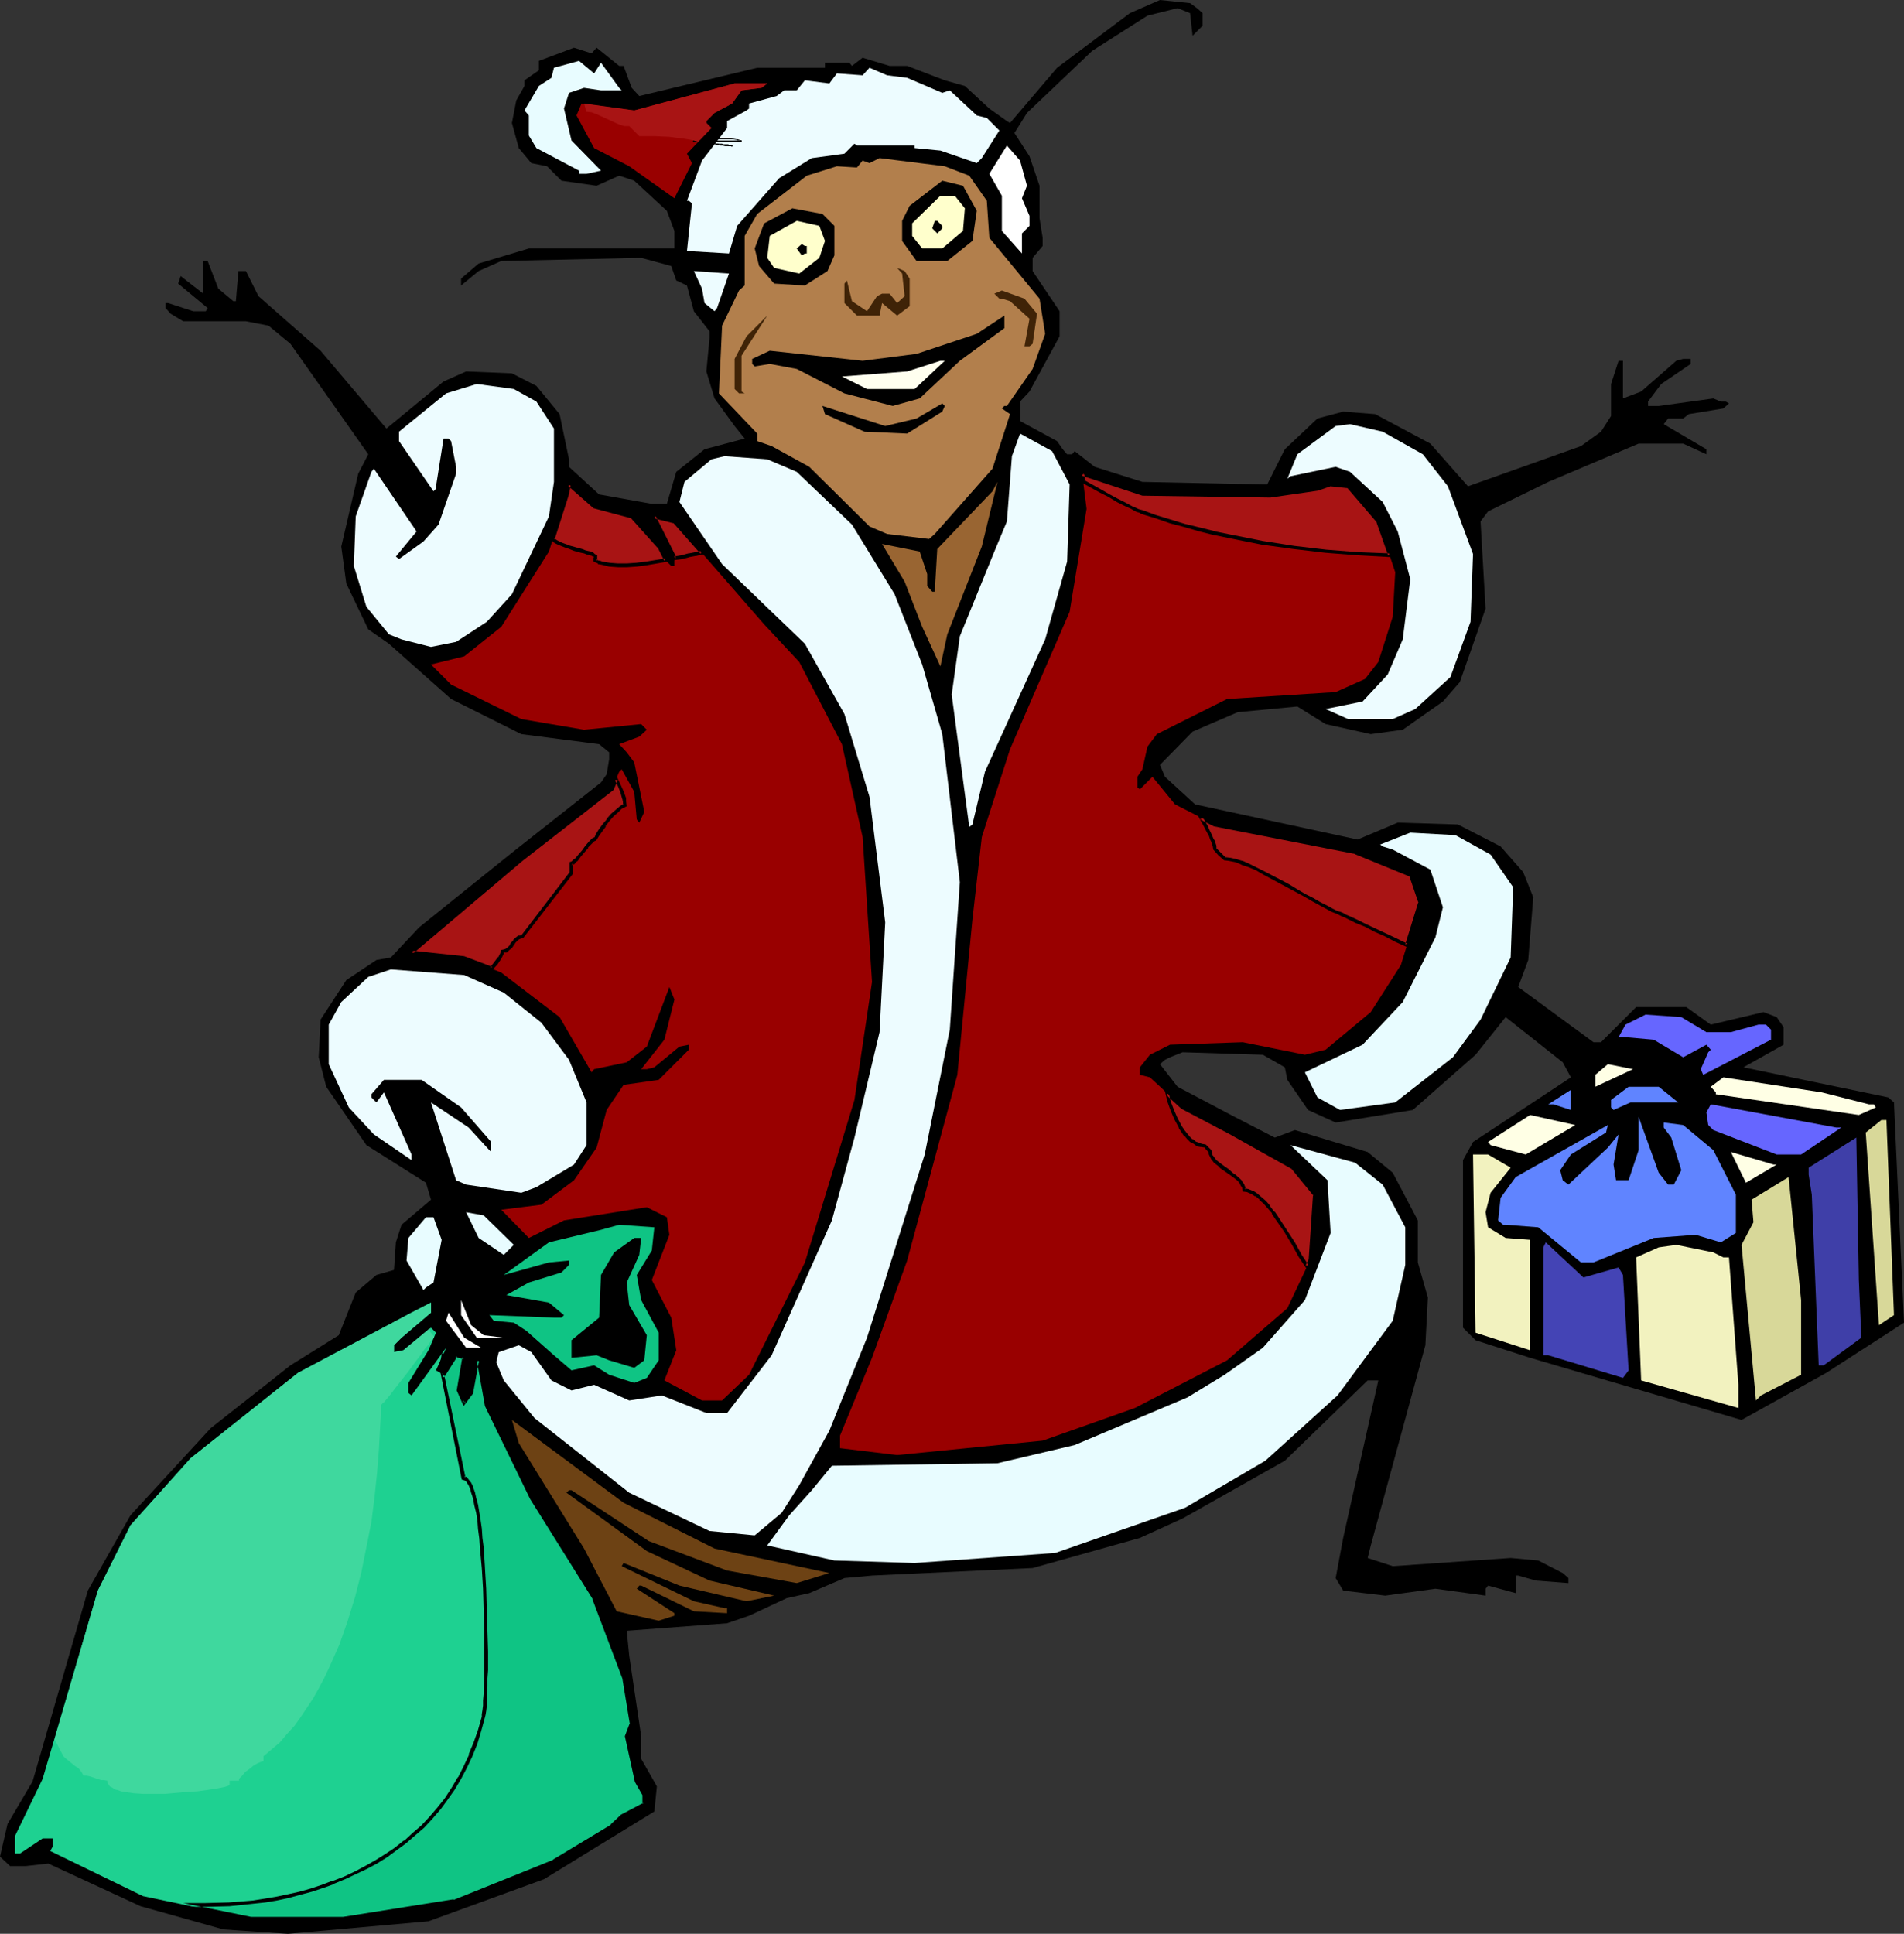
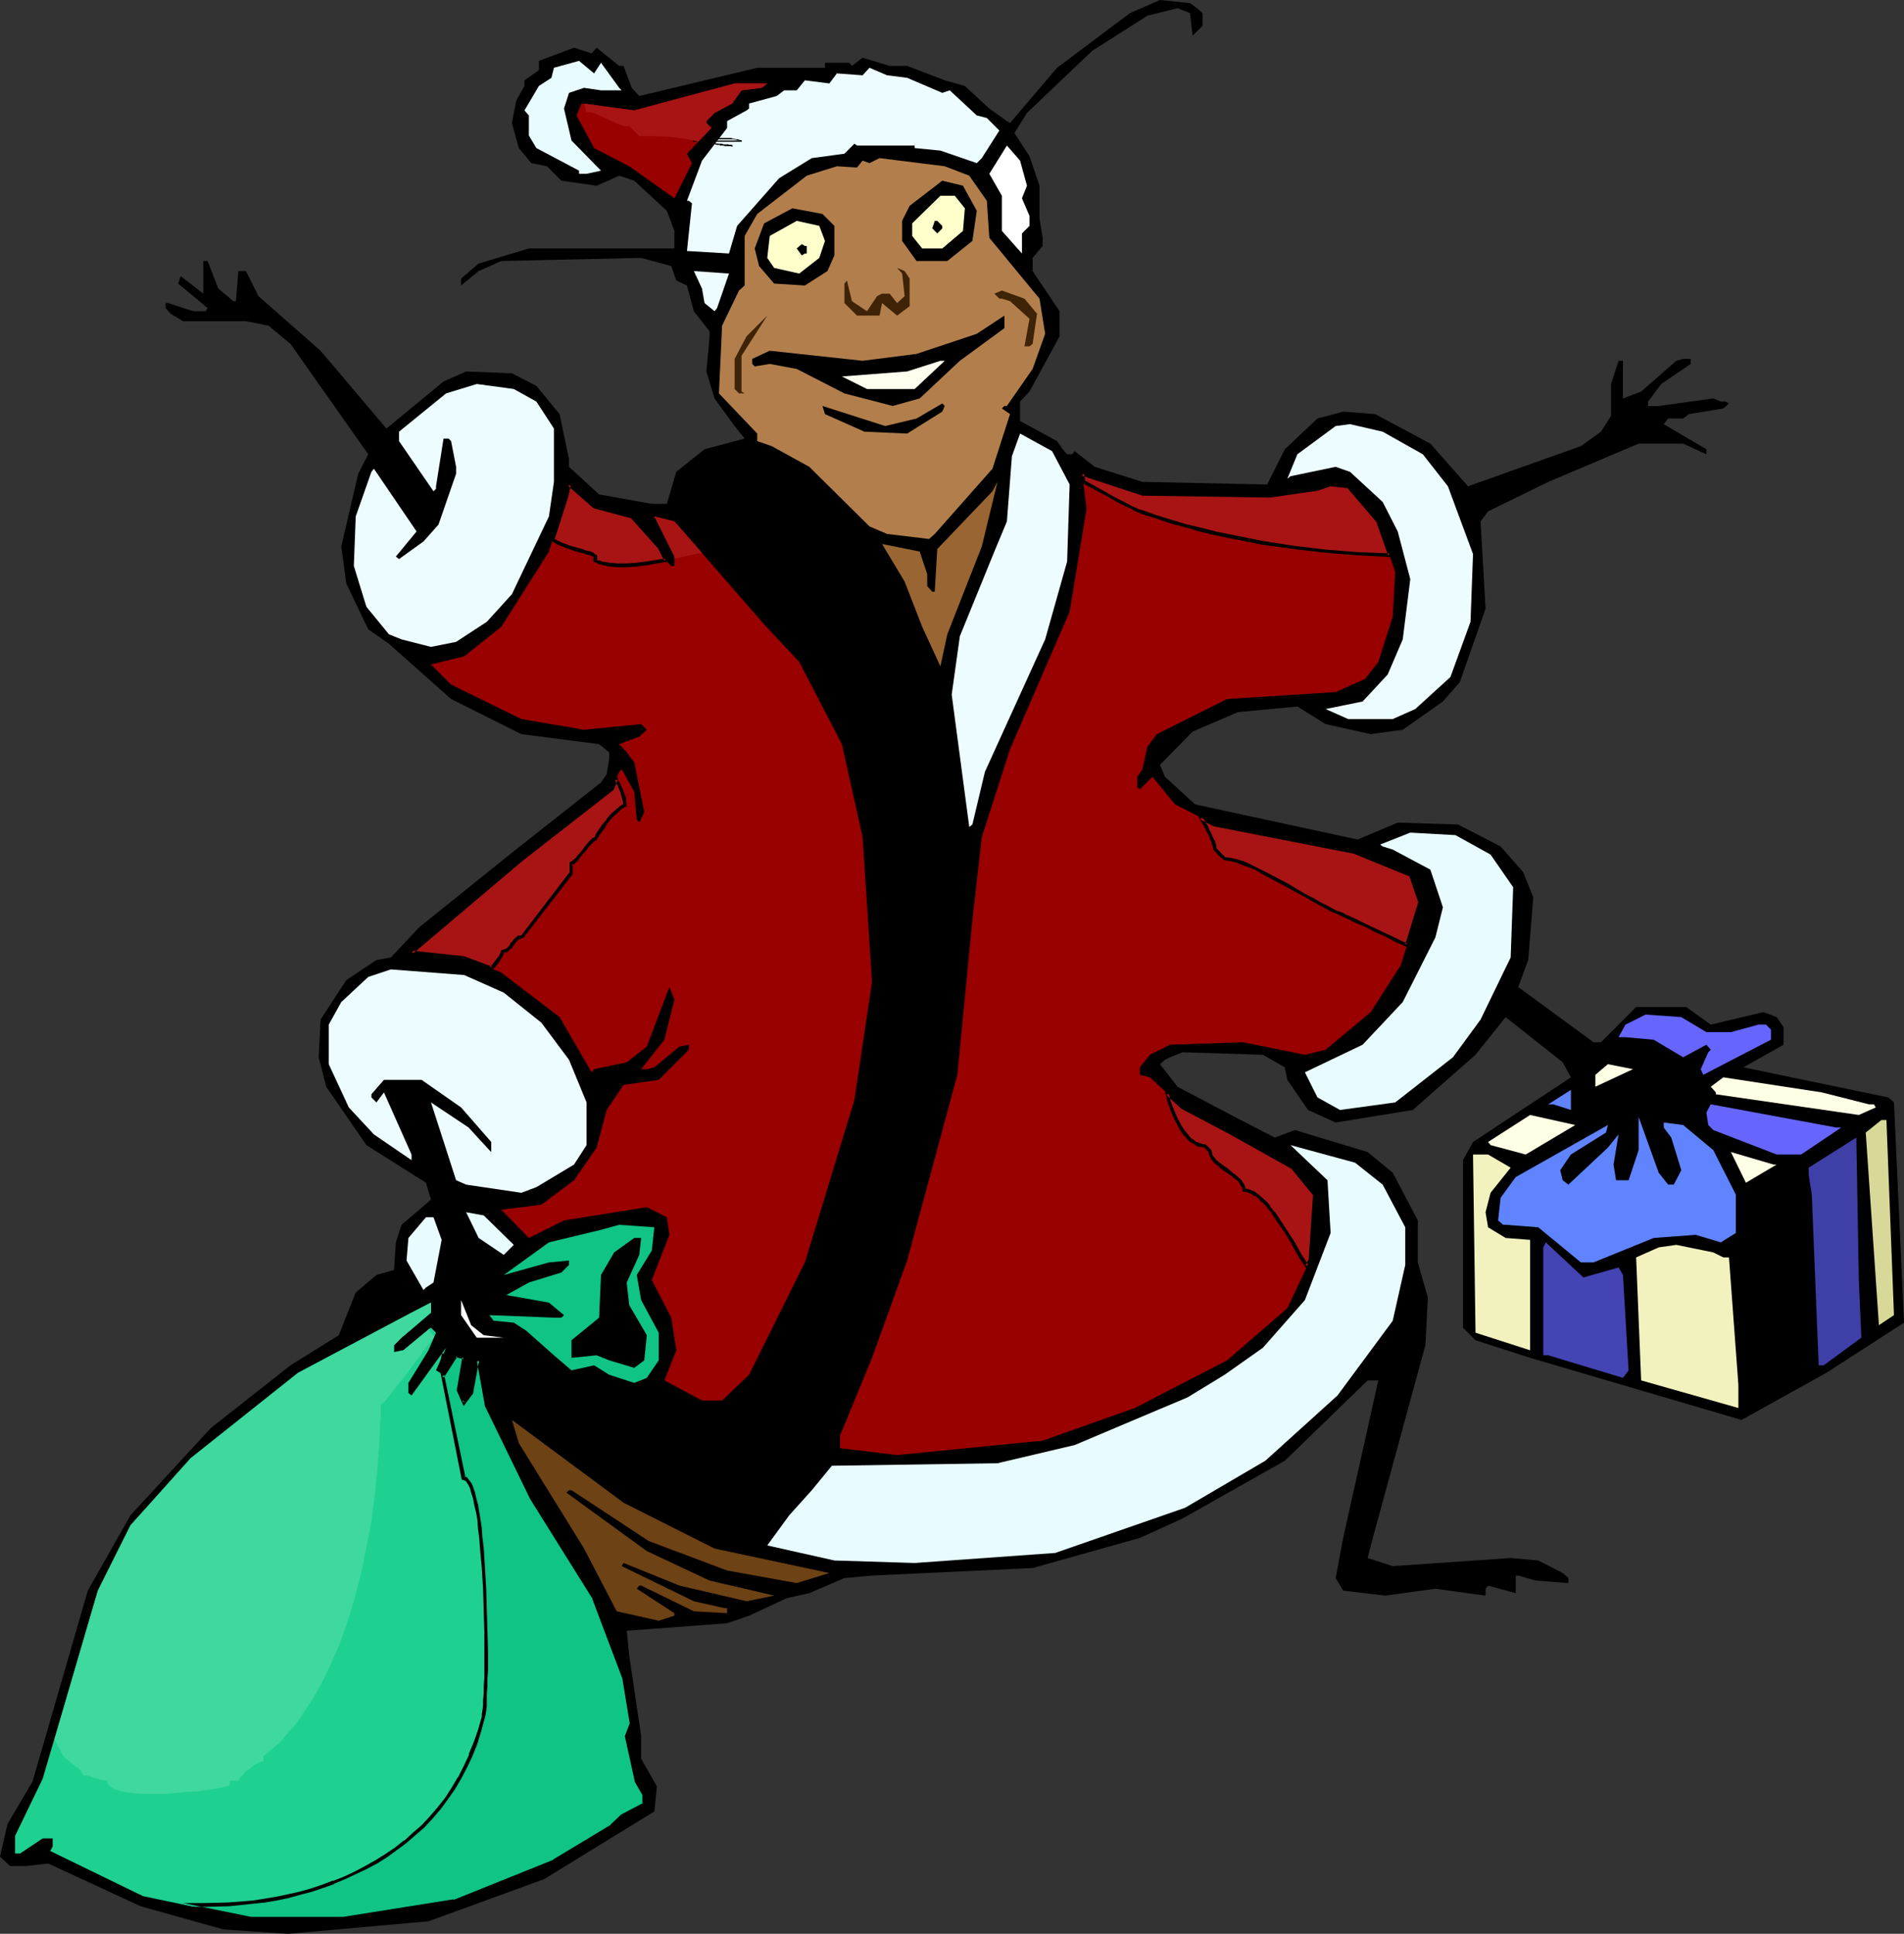
<svg xmlns="http://www.w3.org/2000/svg" xmlns:ns1="http://sodipodi.sourceforge.net/DTD/sodipodi-0.dtd" xmlns:ns2="http://www.inkscape.org/namespaces/inkscape" version="1.0" width="129.766mm" height="131.777mm" id="svg77" ns1:docname="Santa - Ant.wmf">
  <rect width="100%" height="100%" fill="#333333" stroke="none" />
  <ns1:namedview id="namedview77" pagecolor="#ffffff" bordercolor="#000000" borderopacity="0.25" ns2:showpageshadow="2" ns2:pageopacity="0.0" ns2:pagecheckerboard="0" ns2:deskcolor="#d1d1d1" ns2:document-units="mm" />
  <defs id="defs1">
    <pattern id="WMFhbasepattern" patternUnits="userSpaceOnUse" width="6" height="6" x="0" y="0" />
  </defs>
  <path style="fill:#000000;fill-opacity:1;fill-rule:evenodd;stroke:none" d="m 308.332,2.101 1.454,1.293 v 3.232 l -2.586,2.586 -0.646,-5.818 -3.232,-1.293 -7.757,1.939 -14.221,9.05 -16.806,15.999 -3.232,5.171 3.878,5.979 2.586,7.595 v 8.403 l 0.808,5.01 v 2.101 l -2.586,3.07 v 3.394 l 6.949,10.343 v 6.464 l -7.757,14.221 -2.424,2.586 v 5.01 l 9.534,5.171 1.454,2.101 1.131,1.293 h 1.293 l 0.646,-0.808 5.171,4.04 12.282,3.878 31.027,0.646 h 1.131 l 4.525,-9.05 8.403,-7.918 6.626,-1.778 8.242,0.646 14.221,7.595 9.696,10.989 29.088,-10.342 5.171,-3.717 2.586,-4.04 v -8.242 l 1.939,-5.979 h 1.131 v 9.696 l 4.686,-1.778 9.05,-7.918 1.778,-0.485 h 1.939 v 1.293 l -7.595,5.171 -3.394,4.525 v 1.131 h 2.747 l 14.059,-1.939 1.939,0.808 h 1.293 l 0.808,0.485 -1.454,1.293 -8.888,1.454 -1.454,1.131 h -3.878 l -1.131,1.454 10.989,6.464 v 1.293 l -5.979,-2.747 h -11.474 l -23.27,9.858 -15.514,7.595 -1.939,2.586 1.293,22.463 -6.626,18.907 -4.363,5.01 -10.342,7.272 -8.242,1.131 -11.635,-2.586 -7.272,-4.525 -15.352,1.454 -11.635,5.01 -8.403,8.565 1.293,3.07 7.757,7.11 41.854,9.05 10.342,-4.363 15.514,0.485 10.989,5.656 5.818,6.626 2.586,6.464 -1.293,16.16 -2.586,6.949 19.392,14.221 h 1.939 l 9.05,-9.05 h 12.928 l 6.302,4.525 13.574,-3.232 3.394,1.293 1.778,2.586 v 4.525 l -10.342,5.818 37.33,7.757 1.454,1.293 2.586,56.722 -20.038,12.928 -21.816,12.12 -54.459,-15.999 -14.059,-4.525 -3.232,-3.232 v -43.148 l 2.586,-4.686 25.21,-16.645 -2.101,-3.878 -14.706,-11.635 -7.757,9.696 -16.16,14.221 -19.877,3.232 -7.11,-3.232 -5.333,-7.757 -0.646,-3.232 -5.656,-3.232 -20.685,-0.646 -3.232,1.293 -1.293,0.646 -1.293,1.131 4.525,5.818 14.706,7.757 10.342,5.333 5.171,-1.939 18.746,5.656 6.464,5.333 6.464,12.282 v 10.827 l 2.586,9.05 -0.646,12.282 -14.059,51.551 -0.808,3.232 6.464,2.101 30.381,-2.101 7.11,0.646 6.302,3.232 1.454,1.293 v 1.293 l -8.403,-0.646 -4.525,-1.293 h -0.646 v 4.525 l -7.11,-1.939 -0.646,0.808 v 1.778 l -12.928,-1.778 -12.928,1.778 -10.827,-1.293 -1.939,-3.232 1.939,-10.343 9.05,-40.562 h -2.747 l -21.331,20.685 -26.341,14.867 -10.989,5.01 -27.634,7.757 -41.37,1.939 -7.11,0.646 -9.05,3.878 -5.818,1.293 -9.696,4.525 -5.656,1.939 -25.856,1.939 0.646,6.464 3.07,20.685 v 5.818 l 4.04,7.11 -0.646,6.464 -28.442,17.453 -29.734,10.827 -36.198,3.232 -16.645,-1.131 -21.331,-5.979 -23.755,-10.989 -5.818,0.646 H 2.586 L 0,478.179 l 1.939,-8.403 6.464,-10.989 14.221,-49.127 10.989,-19.392 20.685,-22.463 20.523,-16.16 12.443,-7.757 4.363,-10.989 5.333,-4.525 4.525,-1.293 0.485,-7.11 1.454,-4.525 7.595,-6.464 -1.293,-4.363 -15.352,-9.696 -10.342,-15.029 -1.939,-7.595 0.485,-9.696 6.626,-10.181 7.757,-5.171 3.717,-0.646 7.272,-7.757 23.917,-19.231 22.947,-18.099 1.454,-2.101 0.646,-3.878 v -1.778 l -2.586,-2.101 -20.038,-2.586 -18.099,-9.05 -15.998,-14.221 -5.333,-3.717 -5.656,-11.797 -1.293,-9.534 4.363,-18.746 2.586,-5.01 L 74.821,88.558 69.165,83.871 63.347,82.74 H 47.187 L 43.955,80.801 42.662,79.346 v -1.293 h 0.646 l 6.464,2.101 h 3.232 l 0.485,-0.808 -7.595,-6.302 0.646,-1.939 5.818,4.525 v -8.403 h 1.131 l 2.747,7.11 3.878,3.232 h 0.646 l 0.646,-7.757 h 1.939 l 3.232,6.464 15.998,14.059 16.968,20.039 14.706,-12.12 5.818,-2.586 11.797,0.485 6.302,3.232 5.979,7.272 2.424,11.635 v 1.939 l 7.757,7.11 13.574,2.424 h 3.878 l 2.424,-8.242 7.272,-5.818 10.342,-2.747 -2.586,-3.232 -5.171,-7.11 -2.101,-6.949 0.808,-8.565 V 85.326 l -4.04,-5.171 -1.778,-6.626 -2.747,-1.293 -1.293,-3.717 -7.757,-2.101 -36.037,0.808 -5.818,2.586 -4.525,3.717 v -1.778 l 4.525,-3.878 12.928,-3.878 h 37.491 v -4.525 l -1.939,-5.171 -8.403,-7.757 -3.878,-1.293 -5.818,2.586 -9.05,-1.293 -3.717,-3.717 -4.04,-0.808 -3.232,-3.878 -1.778,-6.464 1.131,-5.818 2.101,-3.717 v -1.454 l 3.717,-2.586 v -2.424 l 9.05,-3.394 4.525,1.454 1.293,-1.454 5.818,4.686 h 1.131 l 2.101,5.656 1.939,2.101 30.381,-7.272 h 17.453 v -1.293 h 6.302 l 0.646,0.808 2.747,-2.101 6.949,2.101 h 4.525 l 9.696,3.717 5.171,1.454 6.302,5.818 4.525,3.232 0.808,0.485 L 272.296,17.453 291.041,3.394 298.798,0 l 7.757,0.808 z" id="path1" />
  <path style="fill:#e8fcff;fill-opacity:1;fill-rule:evenodd;stroke:none" d="m 154.813,16.16 4.686,6.464 0.646,0.646 h -5.333 l -4.363,-0.646 -3.878,1.293 -1.293,4.04 1.939,8.242 7.595,7.757 -3.717,0.808 h -1.939 v -0.808 l -10.989,-5.818 -1.939,-3.232 V 29.735 l -1.131,-1.293 3.717,-6.302 3.232,-2.101 0.646,-2.586 6.464,-1.778 3.878,3.232 z" id="path2" />
  <path style="fill:#edfcff;fill-opacity:1;fill-rule:evenodd;stroke:none" d="m 233.673,20.039 9.05,3.878 1.939,-0.646 6.949,6.464 2.586,0.646 3.232,3.232 -4.525,7.11 -1.293,1.293 -9.373,-3.232 -6.626,-0.646 v -0.646 h -14.867 l -0.646,-0.485 -2.586,2.586 -8.403,1.131 -8.403,5.171 -10.827,12.282 -2.101,7.11 -10.827,-0.646 1.293,-12.282 -0.808,-0.646 h -0.485 l 3.878,-10.343 6.464,-8.403 v -1.778 l 5.01,-2.747 0.646,-0.485 v -1.293 l 7.11,-1.939 1.939,-1.454 h 3.232 l 2.101,-2.586 6.302,0.808 1.939,-2.586 6.626,0.485 1.778,-1.939 4.525,1.939 z" id="path3" />
  <path style="fill:#990000;fill-opacity:1;fill-rule:evenodd;stroke:none" d="m 196.182,22.624 -5.171,0.646 -2.424,3.394 -4.525,2.424 -2.101,2.101 v 0.485 l 1.293,1.293 -6.302,6.626 1.293,2.424 -4.525,9.05 -11.635,-8.242 -9.05,-4.686 -4.525,-8.403 1.293,-3.07 13.574,1.778 25.856,-6.949 h 8.403 z" id="path4" />
  <path style="fill:#ffffff;fill-opacity:1;fill-rule:evenodd;stroke:none" d="m 264.539,47.834 -1.293,3.232 1.939,4.525 v 2.586 l -1.939,1.939 v 5.171 l -5.171,-5.818 v -9.05 l -3.232,-5.656 4.525,-7.272 3.394,3.878 z" id="path5" />
  <path style="fill:#b27f4c;fill-opacity:1;fill-rule:evenodd;stroke:none" d="m 249.672,45.248 4.525,6.464 0.646,9.534 12.928,15.675 1.454,9.05 -3.232,9.05 -6.626,9.534 h -0.646 l -0.646,0.646 2.101,1.454 -4.525,14.059 -14.867,16.807 -1.454,1.293 -10.827,-1.293 -4.525,-1.939 -15.514,-15.352 -9.696,-5.333 -3.717,-1.293 v -1.939 l -9.858,-10.343 0.808,-17.453 4.363,-9.05 1.454,-1.293 V 60.762 l 3.232,-5.656 12.766,-9.858 7.757,-2.424 5.171,0.323 1.454,-1.778 1.778,0.646 2.586,-1.293 16.806,2.101 z" id="path6" />
  <path style="fill:#000000;fill-opacity:1;fill-rule:evenodd;stroke:none" d="m 251.611,54.298 -1.131,7.757 -6.464,5.171 h -7.918 l -3.717,-5.171 v -5.171 l 1.939,-3.878 8.403,-6.464 5.333,1.293 z" id="path7" />
  <path style="fill:#ffffcc;fill-opacity:1;fill-rule:evenodd;stroke:none" d="m 248.541,53.652 -0.485,5.818 -5.333,4.525 h -5.171 l -2.586,-3.232 V 57.53 l 7.272,-7.11 h 3.717 z" id="path8" />
  <path style="fill:#000000;fill-opacity:1;fill-rule:evenodd;stroke:none" d="m 214.928,58.177 v 7.595 l -1.778,4.04 -5.818,3.717 -7.918,-0.485 -3.878,-4.525 -1.131,-4.525 2.424,-6.464 7.272,-3.878 7.757,1.454 z" id="path9" />
  <path style="fill:#ffffcc;fill-opacity:1;fill-rule:evenodd;stroke:none" d="m 212.504,62.055 -1.454,4.363 -5.171,4.04 -6.464,-1.454 -1.778,-2.586 0.646,-5.656 6.949,-3.878 5.818,1.293 z" id="path10" />
  <path style="fill:#000000;fill-opacity:1;fill-rule:evenodd;stroke:none" d="m 242.723,58.177 v 0.646 l -1.293,1.293 -1.293,-1.293 0.646,-1.939 h 0.646 z" id="path11" />
  <path style="fill:#000000;fill-opacity:1;fill-rule:evenodd;stroke:none" d="m 207.817,63.348 v 1.939 h -0.485 l -0.808,0.485 -1.293,-1.778 1.293,-1.131 0.808,0.485 z" id="path12" />
  <path style="fill:#3f2307;fill-opacity:1;fill-rule:evenodd;stroke:none" d="m 234.32,71.751 v 7.11 l -3.232,2.424 -3.878,-3.232 -0.646,3.232 h -5.818 l -3.232,-3.232 v -5.01 l 0.646,-0.808 1.293,5.333 3.878,2.586 2.586,-3.878 1.293,-0.646 h 1.939 l 1.939,2.424 1.939,-1.778 -0.646,-5.818 -1.293,-1.454 1.939,0.808 z" id="path13" />
  <path style="fill:#edfcff;fill-opacity:1;fill-rule:evenodd;stroke:none" d="m 184.709,79.346 -0.646,0.808 -2.586,-2.101 -0.646,-3.717 -2.101,-4.525 9.05,0.646 z" id="path14" />
  <path style="fill:#3f2307;fill-opacity:1;fill-rule:evenodd;stroke:none" d="m 267.125,80.801 -1.131,7.757 -0.808,0.646 h -1.293 l 1.293,-7.11 -5.01,-4.525 -2.101,-0.646 h -0.646 l -1.293,-1.293 1.939,-0.808 5.818,2.101 z" id="path15" />
  <path style="fill:#3f2307;fill-opacity:1;fill-rule:evenodd;stroke:none" d="m 191.011,100.839 0.808,0.485 h -1.454 l -1.131,-1.131 v -7.757 l 3.07,-5.818 5.333,-5.333 -6.626,10.343 z" id="path16" />
  <path style="fill:#000000;fill-opacity:1;fill-rule:evenodd;stroke:none" d="m 247.248,92.921 -10.342,9.696 -6.949,1.939 -12.443,-3.232 -12.282,-6.302 -6.949,-1.293 -3.878,0.646 -0.646,-0.646 v -1.293 l 4.525,-2.101 23.917,2.586 13.898,-1.778 15.514,-5.171 7.11,-4.686 v 3.232 z" id="path17" />
  <path style="fill:#ffffef;fill-opacity:1;fill-rule:evenodd;stroke:none" d="m 235.613,100.193 h -12.282 l -6.464,-3.232 16.806,-1.293 8.565,-2.747 h 1.131 z" id="path18" />
  <path style="fill:#edfcff;fill-opacity:1;fill-rule:evenodd;stroke:none" d="m 138.168,103.425 4.525,6.949 v 13.736 l -1.293,8.888 -9.534,20.039 -6.464,7.11 -7.918,5.171 -6.464,1.293 -7.595,-1.939 -3.232,-1.293 -5.818,-7.11 -3.232,-10.504 0.485,-12.767 4.04,-11.474 0.646,-0.808 10.989,16.16 -5.333,6.464 0.808,0.646 6.302,-4.525 3.878,-4.363 4.525,-13.09 v -1.778 l -1.293,-6.626 -0.646,-0.646 h -1.293 l -1.939,12.282 v 0.646 l -0.646,0.646 -8.888,-12.928 v -2.424 l 12.12,-9.858 7.918,-2.424 9.534,1.293 z" id="path19" />
  <path style="fill:#000000;fill-opacity:1;fill-rule:evenodd;stroke:none" d="m 242.723,106.011 -9.05,5.656 -10.989,-0.485 -10.181,-4.525 -0.646,-2.101 16.16,5.171 8.08,-1.939 6.626,-3.878 0.646,0.646 z" id="path20" />
  <path style="fill:#edfcff;fill-opacity:1;fill-rule:evenodd;stroke:none" d="m 366.508,117 6.464,8.242 6.464,17.453 -0.646,17.453 -5.171,14.221 -9.05,8.242 -5.818,2.586 h -11.474 l -5.818,-2.586 9.534,-1.939 6.464,-6.949 3.878,-9.05 1.939,-15.514 -3.232,-12.282 -3.878,-7.595 -8.403,-7.757 -3.717,-1.293 -11.635,2.424 -0.808,0.646 2.586,-6.302 9.858,-7.272 3.717,-0.485 8.403,1.939 z" id="path21" />
  <path style="fill:#edfcff;fill-opacity:1;fill-rule:evenodd;stroke:none" d="m 275.528,124.756 -0.646,19.877 -5.656,20.039 -15.514,34.098 -3.232,13.575 -0.808,0.646 -4.525,-34.098 2.101,-15.029 8.888,-21.816 3.232,-7.757 1.293,-16.807 2.101,-5.818 8.242,4.525 z" id="path22" />
-   <path style="fill:#edfcff;fill-opacity:1;fill-rule:evenodd;stroke:none" d="m 205.232,121.524 14.221,13.575 10.989,17.938 7.11,18.099 5.171,17.938 4.525,38.138 -2.586,37.976 -6.464,32.159 -14.867,47.188 -9.696,23.917 -7.757,14.059 -4.525,7.11 -6.949,5.818 -11.635,-1.131 -20.685,-9.858 -24.402,-19.231 -7.918,-9.696 -1.939,-4.686 0.646,-2.586 5.171,-1.778 3.232,1.778 5.171,7.272 5.171,2.586 5.818,-1.454 9.05,4.04 8.403,-1.293 11.474,4.525 h 5.333 l 11.474,-14.867 15.514,-34.744 5.818,-21.331 6.464,-27.149 1.454,-28.28 -4.04,-32.32 -6.464,-21.331 -10.181,-18.099 -21.331,-20.523 -10.989,-15.999 1.293,-5.171 6.949,-5.818 3.394,-0.808 10.989,0.808 z" id="path23" />
  <path style="fill:#990000;fill-opacity:1;fill-rule:evenodd;stroke:none" d="m 327.078,127.665 12.282,-1.778 3.394,-1.131 4.525,0.485 7.757,9.05 4.363,13.09 -0.646,11.474 -3.717,11.635 -3.394,4.363 -7.595,3.394 -27.957,1.778 -18.099,9.05 -2.424,3.232 -1.293,5.818 -1.293,1.939 v 2.747 l 0.646,0.485 3.232,-3.232 5.818,7.11 10.181,5.171 36.198,7.272 14.221,5.656 2.586,7.11 -5.01,16.16 -7.757,12.12 -11.635,9.696 -5.333,1.293 -15.998,-3.232 -18.746,0.646 -5.171,2.586 -2.586,3.232 v 1.939 l 2.586,0.646 8.403,7.757 12.282,6.464 15.998,9.05 5.818,6.949 -1.293,16.968 -5.818,12.282 -15.514,13.413 -23.755,12.282 -23.755,8.403 -37.491,3.717 -14.706,-1.778 v -3.232 l 8.242,-20.039 9.05,-25.048 12.928,-47.834 3.878,-39.916 2.424,-21.331 7.272,-22.624 15.352,-35.391 4.363,-26.503 -1.131,-9.05 15.514,5.333 z" id="path24" />
  <path style="fill:#996532;fill-opacity:1;fill-rule:evenodd;stroke:none" d="m 244.016,163.379 -1.778,8.242 -4.686,-10.181 -4.525,-11.635 -5.818,-9.696 9.696,1.939 1.939,5.818 v 3.07 l 1.293,1.454 h 0.646 l 0.646,-10.989 14.221,-14.867 1.293,-2.424 -4.04,16.645 z" id="path25" />
  <path style="fill:#990000;fill-opacity:1;fill-rule:evenodd;stroke:none" d="m 162.731,132.998 6.949,7.757 2.101,3.878 1.131,1.131 h 0.808 v -2.424 l -5.171,-10.342 5.171,1.293 23.109,26.503 9.05,9.696 10.989,21.17 5.333,23.917 2.424,37.33 -4.525,30.381 -12.766,41.855 -14.382,28.927 -6.949,6.626 h -5.171 l -9.696,-5.171 3.07,-7.757 -1.293,-8.403 -5.01,-9.696 4.525,-11.635 -0.646,-4.525 -5.171,-2.586 -21.331,3.394 -9.05,4.525 -7.11,-7.272 10.342,-1.293 8.403,-6.302 5.818,-8.403 2.586,-9.696 4.363,-6.464 9.05,-1.293 7.757,-7.757 v -1.293 l -2.424,0.485 -6.464,5.333 -1.939,0.485 h -1.454 l 5.979,-7.595 2.586,-10.343 -1.293,-3.232 -5.818,15.352 -5.171,4.04 -8.403,1.778 -0.646,0.808 -8.242,-14.221 -15.029,-11.474 -9.534,-3.878 -13.574,-1.293 28.28,-23.917 23.27,-18.099 1.939,-4.525 0.646,-0.646 3.232,5.818 0.646,7.11 0.646,0.808 1.293,-2.747 -2.586,-12.767 -1.939,-2.586 -1.939,-2.101 5.171,-1.939 1.939,-1.778 -1.454,-1.454 -14.706,1.454 -16.16,-2.747 -18.099,-8.888 -5.171,-5.171 8.565,-2.101 9.534,-7.595 12.282,-19.392 4.525,-14.383 0.646,-2.909 6.464,5.818 z" id="path26" />
  <path style="fill:#e8fcff;fill-opacity:1;fill-rule:evenodd;stroke:none" d="m 383.961,220.101 5.818,8.403 -0.646,18.099 -7.757,15.999 -7.11,9.696 -14.867,11.635 -14.221,1.939 -5.818,-3.232 -3.232,-6.464 14.867,-7.11 10.342,-10.989 8.403,-16.645 1.939,-7.757 -3.232,-9.696 -9.696,-5.171 -2.586,-0.808 -0.646,-0.485 7.757,-3.07 11.635,0.646 z" id="path27" />
  <path style="fill:#edfcff;fill-opacity:1;fill-rule:evenodd;stroke:none" d="m 129.765,255.654 9.696,7.757 7.11,9.534 4.525,10.989 v 10.989 l -3.232,5.01 -9.696,5.818 -3.878,1.454 -14.221,-2.101 -2.586,-1.131 -6.464,-20.039 9.696,6.464 5.333,5.818 0.485,0.485 v -2.586 l -7.757,-8.888 -10.181,-7.11 h -9.696 l -3.232,3.717 v 0.808 l 1.293,1.293 1.939,-2.586 7.11,15.999 v 1.454 l -9.696,-6.626 -6.464,-6.949 -5.171,-11.151 v -10.181 l 3.232,-5.818 6.949,-6.464 5.818,-1.939 18.907,1.454 z" id="path28" />
  <path style="fill:#6666ff;fill-opacity:1;fill-rule:evenodd;stroke:none" d="m 439.551,265.835 h 6.302 l 7.11,-1.939 h 1.939 l 1.293,1.293 v 2.586 l -17.453,9.05 -0.646,-1.454 1.939,-4.363 0.646,-0.646 -1.131,-1.293 -5.979,3.232 -7.595,-4.525 -7.272,-0.646 h -1.778 l 1.778,-3.232 5.171,-2.586 9.211,0.646 z" id="path29" />
  <path style="fill:#ffffe5;fill-opacity:1;fill-rule:evenodd;stroke:none" d="m 410.948,279.894 v -3.07 l 3.232,-2.747 6.464,1.293 z" id="path30" />
  <path style="fill:#ffffe5;fill-opacity:1;fill-rule:evenodd;stroke:none" d="m 481.406,284.419 h 1.293 l 0.485,0.808 -4.363,1.939 -36.845,-5.333 v -0.485 l -1.293,-1.454 3.232,-2.424 25.371,3.878 z" id="path31" />
-   <path style="fill:#6084ff;fill-opacity:1;fill-rule:evenodd;stroke:none" d="m 432.28,283.934 h -12.282 l -4.363,1.939 -0.646,-0.646 v -1.939 l 4.525,-3.394 h 7.757 z" id="path32" />
  <path style="fill:#6084ff;fill-opacity:1;fill-rule:evenodd;stroke:none" d="m 400.121,284.419 h -1.293 l 5.818,-3.717 v 5.171 z" id="path33" />
  <path style="fill:#6666ff;fill-opacity:1;fill-rule:evenodd;stroke:none" d="m 474.295,290.398 -10.342,6.949 h -6.302 l -16.322,-6.302 -1.293,-1.293 -0.485,-3.232 1.131,-2.101 32.32,5.979 z" id="path34" />
  <path style="fill:#ffffe5;fill-opacity:1;fill-rule:evenodd;stroke:none" d="m 393.011,297.347 -9.05,-2.424 -0.646,-0.808 10.827,-6.949 11.635,2.586 z" id="path35" />
  <path style="fill:#6084ff;fill-opacity:1;fill-rule:evenodd;stroke:none" d="m 429.694,305.104 h 1.454 l 1.939,-3.717 -2.586,-8.403 -1.939,-2.586 v -1.293 l 5.01,0.646 7.757,6.464 5.818,11.474 v 9.858 l -3.878,2.424 -6.464,-1.939 -10.827,0.808 -15.514,6.302 h -3.232 l -10.989,-9.05 -8.403,-0.646 h -0.646 l -1.293,-1.131 0.646,-5.818 3.878,-5.333 23.755,-13.413 -0.485,1.939 -9.05,5.656 -2.747,4.04 0.646,2.586 1.454,1.131 10.181,-9.534 2.747,-3.394 -1.293,7.757 0.646,4.04 h 3.232 l 2.586,-7.757 v -8.565 l 5.171,14.383 z" id="path36" />
  <path style="fill:#d8d899;fill-opacity:1;fill-rule:evenodd;stroke:none" d="m 487.87,338.717 -3.878,2.586 -3.394,-49.612 4.04,-3.232 h 1.293 z" id="path37" />
  <path style="fill:#3f3fa8;fill-opacity:1;fill-rule:evenodd;stroke:none" d="m 479.467,344.535 -9.696,7.11 h -1.293 l -1.778,-43.956 -0.808,-5.171 v -1.778 l 12.282,-7.757 0.646,36.684 z" id="path38" />
  <path style="fill:#e8fcff;fill-opacity:1;fill-rule:evenodd;stroke:none" d="m 356.166,305.104 5.818,10.989 v 9.696 l -3.232,14.383 -14.221,19.231 -18.584,16.807 -20.685,12.12 -33.451,11.635 -36.198,2.586 -20.685,-0.646 -17.291,-3.878 5.656,-7.757 5.818,-6.464 5.171,-6.302 42.662,-0.646 19.877,-4.686 29.088,-12.282 9.534,-5.818 9.858,-6.949 10.827,-12.282 6.626,-17.291 -0.808,-13.575 -9.534,-9.05 16.645,4.525 z" id="path39" />
  <path style="fill:#ffffe5;fill-opacity:1;fill-rule:evenodd;stroke:none" d="m 457.651,299.933 -7.918,4.686 -3.878,-7.918 10.989,3.232 z" id="path40" />
  <path style="fill:#f2f2bf;fill-opacity:1;fill-rule:evenodd;stroke:none" d="m 389.132,300.741 -5.171,6.464 -1.293,5.01 0.646,3.878 4.525,2.747 6.302,0.485 v 28.442 l -14.059,-4.525 -0.646,-45.895 h 3.878 z" id="path41" />
-   <path style="fill:#d8d899;fill-opacity:1;fill-rule:evenodd;stroke:none" d="m 463.953,354.069 -10.342,5.333 -1.293,1.293 -3.717,-40.077 3.07,-5.818 -0.485,-5.818 9.534,-5.818 3.232,31.674 z" id="path42" />
  <path style="fill:#e8fcff;fill-opacity:1;fill-rule:evenodd;stroke:none" d="m 132.35,320.618 -2.586,2.586 -6.464,-4.363 -3.232,-6.626 4.525,0.808 z" id="path43" />
  <path style="fill:#e8fcff;fill-opacity:1;fill-rule:evenodd;stroke:none" d="m 113.766,319.325 -2.101,10.989 -1.939,1.293 -0.646,0.646 -4.363,-7.595 0.485,-5.818 4.525,-5.333 h 1.939 z" id="path44" />
  <path style="fill:#0fc484;fill-opacity:1;fill-rule:evenodd;stroke:none" d="m 167.902,322.072 -3.878,6.302 1.131,6.464 4.525,8.403 v 7.11 l -3.07,4.525 -3.232,1.293 -6.464,-2.101 -3.878,-2.424 -5.818,1.293 -4.525,-3.878 -7.11,-6.302 -3.232,-2.101 -5.171,-0.485 -1.131,-1.454 16.645,0.646 h 1.939 l 0.646,-0.646 -3.878,-3.232 -10.989,-1.939 5.818,-3.232 8.403,-2.586 1.939,-1.939 v -1.131 l -5.171,0.485 -11.635,3.232 11.635,-8.403 13.413,-3.232 4.686,-1.293 9.05,0.646 z" id="path45" />
  <path style="fill:#000000;fill-opacity:1;fill-rule:evenodd;stroke:none" d="m 164.67,323.203 -3.232,7.11 0.646,5.818 4.525,7.757 -0.646,6.464 -2.586,1.939 -6.464,-1.939 -3.232,-1.293 -6.464,0.646 v -4.525 l 7.11,-5.818 0.485,-10.989 3.394,-5.818 5.171,-3.717 h 1.778 z" id="path46" />
  <path style="fill:#4444b5;fill-opacity:1;fill-rule:evenodd;stroke:none" d="m 416.928,326.435 1.131,1.939 1.454,24.563 -1.454,1.939 -19.23,-5.818 h -1.293 v -27.795 l 0.646,-1.293 9.696,9.05 z" id="path47" />
  <path style="fill:#f2f2bf;fill-opacity:1;fill-rule:evenodd;stroke:none" d="m 443.915,323.85 h 1.454 l 2.424,32.805 v 5.979 l -25.048,-7.11 -1.293,-31.674 5.818,-2.586 4.525,-0.646 9.534,1.939 z" id="path48" />
  <path style="fill:#ffffff;fill-opacity:1;fill-rule:evenodd;stroke:none" d="m 124.593,343.888 5.171,0.646 h -6.949 l -4.04,-5.818 v -3.878 l 2.586,6.464 z" id="path49" />
  <path style="fill:#1ed191;fill-opacity:1;fill-rule:evenodd;stroke:none" d="m 103.424,344.535 -1.939,1.939 v 1.778 l 2.424,-0.485 7.11,-5.818 1.293,1.293 -1.939,4.525 -5.171,8.403 v 2.586 l 0.808,0.646 8.888,-12.282 -2.586,5.818 1.939,1.131 3.232,-5.01 2.101,0.646 -1.454,8.403 1.454,3.232 1.778,-2.586 1.454,-7.918 0.485,-0.485 2.101,11.635 11.474,23.917 16.16,25.695 7.595,20.523 2.101,11.797 -1.293,3.232 2.586,11.635 1.939,3.232 v 2.586 l -5.818,3.07 -2.586,2.586 -14.867,9.05 -25.694,10.343 -28.603,4.525 H 64.64 l -27.795,-5.818 -23.917,-11.635 0.646,-1.131 v -2.101 h -2.586 l -5.818,3.878 H 3.878 v -4.525 l 7.11,-14.706 14.221,-48.48 8.403,-16.807 15.514,-17.291 27.634,-21.978 29.25,-15.514 5.01,-2.586 v 2.586 z" id="path50" />
-   <path style="fill:#ffffff;fill-opacity:1;fill-rule:evenodd;stroke:none" d="m 123.947,347.12 h -3.878 l -5.171,-6.949 0.646,-2.101 4.04,6.464 z" id="path51" />
  <path style="fill:#6d4214;fill-opacity:1;fill-rule:evenodd;stroke:none" d="m 184.062,398.833 29.573,6.302 -8.403,2.586 -17.938,-3.232 -20.2,-7.595 -19.877,-13.09 h -0.646 l -0.646,0.646 20.685,15.029 16.16,7.595 16.645,3.878 -7.11,1.454 -17.291,-4.04 -14.382,-5.818 -0.485,0.808 18.584,9.05 7.918,1.778 h 0.646 v 1.293 l -8.565,-0.485 -13.574,-6.626 h -0.485 l -0.646,0.808 9.696,6.302 v 0.646 l -4.04,1.293 -10.827,-2.424 -8.403,-16.16 -16.806,-27.149 -1.778,-5.979 28.765,21.331 z" id="path52" />
  <path style="fill:#0fc484;fill-opacity:1;fill-rule:evenodd;stroke:none" d="m 114.089,354.069 5.333,26.664 0.485,0.162 0.646,0.485 0.485,0.646 0.323,1.131 0.485,1.293 0.485,1.454 0.323,1.616 0.323,1.939 0.323,2.101 0.323,2.262 0.162,2.262 0.323,2.586 0.323,5.171 0.323,5.333 0.323,5.656 v 5.333 l 0.162,5.171 v 4.848 l -0.162,2.101 v 2.101 1.778 l -0.162,1.778 v 1.454 l -0.162,1.131 -0.162,0.97 -0.162,0.808 -0.97,3.394 -0.97,3.232 -1.293,3.232 -1.293,2.909 -1.616,2.909 -1.616,2.747 -1.778,2.586 -1.939,2.586 -1.939,2.262 -2.101,2.262 -2.262,1.939 -2.424,2.101 -2.262,1.778 -2.586,1.778 -2.586,1.616 -2.586,1.454 -2.747,1.293 -2.747,1.293 -2.909,1.131 -2.747,0.97 -2.909,0.97 -2.909,0.808 -3.07,0.808 -2.909,0.646 -3.07,0.485 -3.07,0.323 -5.979,0.646 -6.141,0.162 h -2.909 l -2.909,-0.162 17.453,3.717 H 88.395 l 28.603,-4.525 25.694,-10.343 14.867,-9.05 2.586,-2.586 5.818,-3.07 v -2.586 l -1.939,-3.232 -2.586,-11.635 1.293,-3.232 -2.101,-11.797 -7.595,-20.523 -16.16,-25.695 -11.474,-23.917 -2.101,-11.635 -0.485,0.485 -1.454,7.918 -1.778,2.586 -1.454,-3.232 1.454,-8.403 -2.101,-0.646 -3.232,5.01 z m 0.323,-5.979 -0.162,0.646 0.646,-1.616 z" id="path53" />
  <path style="fill:#000000;fill-opacity:1;fill-rule:evenodd;stroke:none" d="m 113.443,353.423 5.494,27.634 0.97,0.323 -0.323,-0.162 0.646,0.485 -0.162,-0.162 0.485,0.808 v -0.162 l 0.485,1.131 v -0.162 l 0.323,1.293 0.485,1.454 0.323,1.778 v 0 l 0.485,1.939 0.323,1.939 0.162,2.262 0.323,2.424 0.162,2.424 0.485,5.171 v 0 l 0.323,5.333 0.162,5.656 0.162,5.333 v 5.171 4.848 2.101 l -0.162,2.101 v 1.778 l -0.162,1.778 v 1.454 -0.162 l -0.162,1.293 -0.162,0.97 v 0.646 0 l -0.97,3.394 -1.131,3.232 v 0 l -1.293,3.07 h 0.162 l -1.454,3.07 -1.454,2.909 v -0.162 l -1.616,2.747 -1.778,2.747 -1.939,2.424 v 0 l -1.939,2.262 -2.101,2.262 -2.262,1.939 v 0 l -2.262,2.101 v -0.162 l -2.424,1.939 -2.424,1.616 -2.586,1.616 v 0 l -2.586,1.454 -2.747,1.454 -2.747,1.293 -2.909,1.131 0.162,-0.162 -2.909,1.131 -2.909,0.97 -2.909,0.808 -2.909,0.646 v 0 l -3.07,0.646 -2.909,0.485 -3.07,0.485 -6.141,0.485 h 0.162 l -6.141,0.162 h -2.909 -2.909 l -0.162,0.808 17.614,3.717 H 88.557 l 28.603,-4.525 25.694,-10.504 v 0 l 15.029,-8.888 2.586,-2.747 -0.162,0.162 6.141,-3.232 v -3.07 l -2.101,-3.394 v 0.162 l -2.424,-11.474 v 0.323 l 1.131,-3.394 -1.939,-11.959 -7.757,-20.685 -15.998,-25.856 v 0 l -11.635,-23.755 v 0.162 l -2.101,-12.443 -1.293,1.131 -1.293,7.918 v -0.162 l -1.939,2.586 0.808,0.162 -1.293,-3.232 v 0.162 l 1.454,-8.726 -2.747,-0.808 -3.555,5.333 0.646,-0.162 -0.97,-0.323 0.485,1.131 0.485,0.162 3.394,-5.333 -0.485,0.162 2.101,0.485 -0.323,-0.485 -1.454,8.565 1.778,4.04 2.424,-3.232 1.454,-7.918 -0.162,0.162 0.485,-0.485 -0.808,-0.323 2.101,11.797 11.635,23.917 v 0 l 16.16,25.856 -0.162,-0.162 7.757,20.523 v 0 l 1.939,11.797 v -0.323 l -1.293,3.394 2.586,11.797 1.939,3.394 v -0.323 2.586 l 0.323,-0.323 -5.818,3.07 -2.747,2.586 h 0.162 l -15.029,9.05 h 0.162 l -25.694,10.342 v -0.162 l -28.442,4.525 v 0 H 64.64 v 0 l -17.453,-3.555 v 0.808 l 2.909,0.162 h 2.909 l 6.141,-0.162 v 0 l 6.141,-0.646 3.07,-0.323 2.909,-0.485 3.07,-0.646 v 0 l 2.909,-0.808 3.07,-0.808 2.909,-0.97 2.747,-0.97 0.162,-0.162 2.747,-1.131 2.747,-1.293 2.747,-1.293 2.747,-1.454 v 0 l 2.586,-1.616 2.424,-1.778 2.424,-1.778 v 0 l 2.424,-2.101 v 0 l 2.262,-1.939 2.101,-2.262 1.939,-2.262 0.162,-0.162 1.778,-2.424 1.939,-2.747 1.616,-2.747 v 0 l 1.454,-2.747 1.454,-3.07 v 0 l 1.293,-3.232 v 0 l 0.97,-3.232 0.97,-3.555 v 0 l 0.162,-0.646 0.162,-0.97 0.162,-1.293 v 0 -1.454 -1.778 l 0.162,-1.778 v -2.101 l 0.162,-2.101 v -4.848 l -0.162,-5.171 -0.162,-5.333 -0.162,-5.656 -0.323,-5.333 v -0.162 l -0.323,-5.171 -0.323,-2.424 -0.162,-2.424 -0.323,-2.262 -0.323,-1.939 -0.323,-1.939 v 0 l -0.485,-1.778 -0.323,-1.454 -0.485,-1.293 v -0.162 l -0.485,-0.97 -0.646,-0.808 -0.485,-0.646 -0.646,-0.162 0.323,0.323 -5.494,-26.503 -0.485,0.485 z" id="path54" />
  <path style="fill:#000000;fill-opacity:1;fill-rule:evenodd;stroke:none" d="m 113.928,347.928 -0.808,4.686 2.101,-5.333 -0.646,-0.485 -0.646,1.131 0.808,0.323 0.485,-0.97 -0.646,-0.323 -0.808,1.616 0.808,0.323 0.162,-0.808 v 0.162 z" id="path55" />
  <path style="fill:#3fd89e;fill-opacity:1;fill-rule:evenodd;stroke:none" d="m 111.827,344.211 v 0.162 l -0.162,0.162 -0.646,0.808 -0.646,0.97 -0.97,1.131 -0.97,1.454 -1.131,1.454 -2.262,3.07 -2.424,3.07 -1.131,1.454 -0.97,1.293 -0.808,0.97 -0.808,0.97 -0.323,0.162 -0.162,0.323 h -0.323 v 0.162 2.747 l -0.162,2.747 -0.323,5.979 -0.485,6.141 -0.646,6.141 -0.808,6.464 -1.293,6.464 -1.293,6.464 -1.616,6.302 -1.939,6.302 -2.101,5.979 -1.293,2.909 -1.293,2.909 -1.293,2.747 -1.454,2.747 -1.454,2.586 -1.616,2.424 -1.616,2.424 -1.616,2.262 -1.939,2.101 -1.778,2.101 -2.101,1.778 -2.101,1.778 v 1.293 h -0.162 l -0.485,0.162 -0.808,0.323 -1.131,0.646 -0.97,0.808 -1.131,0.808 -0.808,0.97 -0.646,0.646 -0.162,0.323 v 0.323 h -2.424 v 1.131 l -0.323,0.162 -0.485,0.162 -0.485,0.162 -0.808,0.162 -0.808,0.162 -0.97,0.162 -2.101,0.323 -2.424,0.323 -2.747,0.162 -5.494,0.485 h -2.909 -2.747 l -2.424,-0.162 -2.262,-0.323 -0.97,-0.162 -0.808,-0.323 -0.808,-0.162 -0.646,-0.485 -0.646,-0.323 -0.323,-0.485 -0.323,-0.485 v -0.485 l -0.97,-0.162 h -0.646 l -1.454,-0.485 -1.454,-0.485 -0.808,-0.162 h -0.808 l -0.323,-0.646 -0.323,-0.485 -0.646,-0.808 -0.808,-0.485 -1.778,-1.454 -0.808,-0.646 -0.485,-0.485 -2.262,-4.363 11.15,-38.3 8.403,-16.807 15.514,-17.291 27.634,-21.978 29.25,-15.514 5.01,-2.586 v 2.586 l -7.595,6.464 -1.939,1.939 v 1.778 l 2.424,-0.485 6.787,-5.656 v 0.808 z" id="path56" />
  <path style="fill:#a81414;fill-opacity:1;fill-rule:evenodd;stroke:none" d="m 357.944,143.017 -8.08,-0.323 -8.403,-0.808 -8.242,-0.97 -8.08,-1.131 -8.242,-1.616 -3.878,-0.808 -3.878,-0.97 -3.878,-0.97 -3.878,-1.131 -3.717,-1.293 -3.555,-1.131 -0.485,-0.162 -0.646,-0.323 -0.646,-0.323 -0.808,-0.323 -1.778,-0.808 -1.939,-1.131 -2.101,-1.131 -2.262,-1.131 -4.363,-2.424 -0.323,-2.101 15.514,5.333 32.805,0.323 12.282,-1.778 3.394,-1.131 4.525,0.485 7.757,9.05 z m -21.331,183.256 -0.808,-1.454 -0.808,-1.454 -1.939,-3.07 -1.939,-3.232 -2.101,-3.232 -0.97,-1.454 -1.131,-1.454 -1.131,-1.293 -1.131,-0.97 -0.97,-0.97 -1.131,-0.646 -0.97,-0.485 h -1.131 l -0.162,-0.808 -0.162,-0.646 -0.485,-0.646 -0.485,-0.646 -1.454,-1.131 -1.616,-1.131 -1.616,-1.293 -1.454,-1.131 -0.485,-0.646 -0.485,-0.646 -0.323,-0.646 v -0.646 l -1.293,-1.454 -0.97,-0.162 -0.808,-0.162 -0.97,-0.485 -0.808,-0.485 -0.808,-0.808 -0.646,-0.808 -0.808,-0.97 -0.485,-0.97 -1.293,-2.101 -0.97,-2.262 -0.646,-2.262 -0.485,-1.939 3.878,3.555 12.282,6.464 15.998,9.05 5.818,6.949 -1.293,16.968 z m 25.694,-82.902 -1.293,-0.646 -1.454,-0.646 -2.747,-1.293 -2.586,-1.293 -2.424,-1.131 -2.424,-1.131 -1.939,-0.97 -0.808,-0.323 -0.808,-0.323 -0.808,-0.323 -0.646,-0.323 -1.293,-0.646 -1.454,-0.646 -1.616,-0.97 -1.939,-0.97 -1.939,-1.131 -1.939,-1.131 -2.262,-1.131 -2.101,-1.293 -4.202,-2.262 -1.939,-0.97 -1.939,-0.808 -1.778,-0.808 -1.778,-0.485 -1.454,-0.485 -1.293,-0.162 -1.293,-1.131 -1.293,-1.293 v -0.808 l -0.323,-0.97 -0.323,-0.808 -0.485,-0.97 -0.485,-1.131 -0.646,-1.131 -1.293,-2.262 3.555,1.778 36.198,7.272 14.221,5.656 2.586,7.11 z" id="path57" />
  <path style="fill:#000000;fill-opacity:1;fill-rule:evenodd;stroke:none" d="m 357.62,143.179 0.323,-0.646 -8.08,-0.323 v 0 l -8.242,-0.646 -8.242,-0.97 -8.242,-1.293 -8.08,-1.616 -4.04,-0.808 h 0.162 l -3.878,-0.97 -4.04,-0.97 -3.717,-1.131 -3.717,-1.131 -3.555,-1.293 -0.646,-0.162 -0.485,-0.162 v 0 l -0.646,-0.323 -0.808,-0.323 -1.778,-0.97 -1.939,-0.97 -2.101,-1.131 -2.262,-1.293 -4.363,-2.424 0.323,0.323 -0.323,-2.101 -0.646,0.646 15.675,5.171 32.805,0.485 h 0.162 l 12.282,-1.778 3.232,-1.131 h -0.162 l 4.525,0.485 -0.162,-0.162 7.757,9.05 -0.162,-0.162 3.07,8.726 0.97,0.323 -3.232,-9.373 -7.918,-9.211 -4.848,-0.646 -3.232,1.293 v 0 l -12.282,1.778 v 0 l -32.805,-0.485 h 0.162 l -16.16,-5.494 0.323,2.909 4.686,2.586 2.262,1.131 2.101,1.293 1.939,0.97 1.778,0.808 0.808,0.485 0.646,0.323 v 0 l 0.646,0.162 0.485,0.323 3.717,1.131 3.717,1.293 3.717,0.97 3.878,1.131 3.878,0.97 h 0.162 l 3.878,0.808 8.08,1.616 8.242,1.131 8.242,0.97 8.242,0.646 h 0.162 l 8.726,0.485 z" id="path58" />
  <path style="fill:#000000;fill-opacity:1;fill-rule:evenodd;stroke:none" d="m 336.289,325.95 h 0.808 l -0.808,-1.293 -0.97,-1.454 -1.778,-3.232 -2.101,-3.232 -2.101,-3.232 -0.97,-1.454 h -0.162 l -0.97,-1.293 v -0.162 l -1.131,-1.293 -1.131,-0.97 v 0 l -1.131,-0.97 v 0 l -0.97,-0.646 h -0.162 l -1.131,-0.485 -0.97,-0.162 0.323,0.323 -0.162,-0.646 -0.323,-0.808 -0.485,-0.646 v -0.162 l -0.646,-0.646 -1.293,-1.131 h -0.162 l -1.454,-1.293 -1.616,-1.131 v 0 l -1.454,-1.131 -0.485,-0.646 v 0 l -0.485,-0.646 v 0.162 l -0.162,-0.646 v 0 l -0.162,-0.808 -1.454,-1.454 -0.97,-0.162 v 0 l -0.97,-0.323 h 0.162 l -0.97,-0.323 h 0.162 l -0.808,-0.646 v 0.162 l -0.808,-0.808 -0.646,-0.808 v 0 l -0.646,-0.808 -0.646,-0.97 v 0 l -1.131,-2.101 -0.97,-2.262 v 0 l -0.808,-2.101 -0.485,-2.101 -0.646,0.485 3.878,3.555 12.282,6.464 16.16,9.05 -0.162,-0.162 5.818,7.11 -0.162,-0.323 -1.131,16.807 v -0.162 l -0.808,1.616 0.485,1.131 1.131,-2.424 1.293,-17.13 -5.979,-7.11 -16.16,-9.211 -12.282,-6.464 0.162,0.162 -5.01,-4.525 0.808,3.394 0.808,2.262 v 0 l 0.97,2.262 1.131,2.101 v 0.162 l 0.646,0.97 0.646,0.97 h 0.162 l 0.646,0.808 0.808,0.808 v 0 l 0.97,0.485 v 0 l 0.808,0.646 0.97,0.162 h 0.162 l 0.97,0.162 -0.323,-0.162 1.293,1.454 -0.162,-0.323 0.162,0.808 0.323,0.646 0.323,0.646 0.162,0.162 0.485,0.646 1.454,1.131 v 0.162 l 1.616,1.131 1.616,1.131 v 0 l 1.454,1.131 0.485,0.646 v 0 l 0.323,0.646 v 0 l 0.323,0.485 v 0 l 0.162,0.97 1.293,0.162 h -0.162 l 1.131,0.485 v 0 l 0.97,0.646 v -0.162 l 1.131,0.97 h -0.162 l 1.131,0.97 1.131,1.293 v 0 l 1.131,1.293 h -0.162 l 0.97,1.454 2.262,3.232 1.939,3.232 1.778,3.232 0.97,1.454 1.293,1.939 z" id="path59" />
  <path style="fill:#000000;fill-opacity:1;fill-rule:evenodd;stroke:none" d="m 361.984,243.21 0.646,-0.162 -1.454,-0.646 -1.293,-0.646 -2.747,-1.293 -2.747,-1.293 -2.424,-1.131 -2.262,-1.131 -2.101,-0.97 -0.808,-0.323 -0.808,-0.485 -0.808,-0.323 -0.646,-0.162 -1.293,-0.646 -1.454,-0.808 -1.616,-0.808 -1.939,-1.131 -1.939,-0.97 -1.939,-1.131 -2.101,-1.293 -2.101,-1.131 -4.363,-2.262 -1.939,-0.97 -1.939,-0.97 v 0 l -1.778,-0.808 h -0.162 l -1.616,-0.485 -1.454,-0.323 h -0.162 l -1.293,-0.162 0.323,0.162 -1.293,-1.293 -1.293,-1.293 0.162,0.162 v -0.646 l -0.323,-0.97 v -0.162 l -0.485,-0.808 -0.485,-1.131 -0.485,-0.97 -0.485,-1.131 -1.293,-2.262 -0.646,0.646 3.555,1.778 36.36,7.11 h -0.162 l 14.221,5.818 -0.162,-0.323 2.424,7.11 v -0.323 l -3.394,10.989 0.646,0.808 3.717,-11.635 -2.747,-7.434 -14.382,-5.818 -36.198,-7.272 v 0.162 l -4.686,-2.424 1.939,3.555 0.485,0.97 0.646,1.131 0.323,0.97 0.485,0.97 -0.162,-0.162 0.323,0.97 v -0.162 l 0.162,0.97 1.293,1.454 1.454,1.293 1.293,0.162 v 0 l 1.616,0.323 1.616,0.646 h -0.162 l 1.939,0.646 v 0 l 1.939,0.808 1.939,1.131 4.202,2.262 2.101,1.131 2.101,1.131 2.101,1.131 1.939,1.131 1.778,0.97 1.778,0.97 1.454,0.808 1.293,0.485 0.646,0.323 0.646,0.323 0.808,0.323 0.97,0.485 1.939,0.97 2.424,0.97 2.424,1.293 2.586,1.131 2.747,1.454 1.454,0.646 1.778,0.808 z" id="path60" />
  <path style="fill:#a81414;fill-opacity:1;fill-rule:evenodd;stroke:none" d="m 173.72,143.825 v -0.485 l -5.171,-10.342 5.171,1.293 7.11,8.08 -0.97,0.162 -0.646,0.162 -1.778,0.323 -1.778,0.485 z m -47.187,105.687 1.131,-1.454 0.97,-1.293 0.323,-0.646 0.323,-0.485 0.162,-0.323 v -0.323 h 0.485 l 0.323,-0.162 0.646,-0.485 0.646,-0.485 0.485,-0.646 0.485,-0.808 0.485,-0.485 0.646,-0.485 h 0.485 l 0.485,-0.162 12.605,-16.322 v -1.293 -1.293 h 0.162 l 0.323,-0.323 0.323,-0.323 0.485,-0.323 0.808,-0.97 0.97,-1.131 0.808,-1.293 0.97,-0.97 0.323,-0.323 0.323,-0.323 0.323,-0.162 0.323,-0.162 0.485,-0.97 0.808,-1.293 0.97,-1.293 0.97,-1.293 1.131,-1.293 1.131,-0.97 1.131,-0.97 0.97,-0.646 v -0.808 l -0.162,-0.808 -0.485,-1.778 -0.808,-1.778 -0.808,-1.616 -1.131,2.747 -23.27,18.099 -28.28,23.917 13.574,1.293 z m 15.837,-110.697 0.323,0.485 0.485,0.323 0.646,0.323 0.808,0.323 1.616,0.646 1.778,0.485 1.778,0.485 0.808,0.162 0.808,0.323 0.646,0.162 0.646,0.162 0.323,0.323 0.323,0.162 v 1.293 l 0.808,0.323 0.97,0.323 1.778,0.323 2.262,0.162 h 2.262 l 2.586,-0.162 2.424,-0.323 5.01,-0.808 -1.778,-3.555 -6.949,-7.757 -9.696,-2.424 -6.464,-5.818 -0.646,2.909 z" id="path61" />
-   <path style="fill:#000000;fill-opacity:1;fill-rule:evenodd;stroke:none" d="m 173.558,143.341 0.485,0.485 v -0.646 l -5.171,-10.342 -0.485,0.646 5.171,1.293 -0.162,-0.162 7.11,8.08 0.162,-0.808 -0.808,0.162 v 0 l -0.808,0.162 v 0 l -1.616,0.323 h -0.162 l -1.778,0.485 v 0 l -1.939,0.323 -0.323,0.97 2.424,-0.323 v 0 l 1.939,-0.485 h -0.162 l 1.778,-0.323 h 0.162 l 0.646,-0.162 v 0 l 1.616,-0.323 -7.757,-8.888 -6.141,-1.454 5.494,11.151 v -0.162 0.97 z" id="path62" />
  <path style="fill:#000000;fill-opacity:1;fill-rule:evenodd;stroke:none" d="m 126.694,249.998 1.454,-1.616 0.97,-1.454 v 0 l 0.323,-0.646 0.485,-0.97 v -0.162 l -0.323,0.323 0.323,-0.162 h 0.646 l 0.646,-0.646 0.646,-0.485 0.97,-1.454 v 0 l 0.485,-0.485 v 0 l 0.646,-0.485 -0.162,0.162 0.323,-0.162 0.646,-0.162 12.766,-16.483 v -2.747 l -0.323,0.485 0.323,-0.162 0.485,-0.162 0.323,-0.485 0.485,-0.323 0.808,-1.131 0.97,-1.131 v 0 l 0.97,-1.131 h -0.162 l 0.97,-0.97 0.646,-0.646 v 0 l 0.323,-0.162 h -0.162 0.323 l 0.808,-1.293 v 0 l 0.808,-1.131 0.97,-1.293 h -0.162 l 0.97,-1.293 v 0 l 1.131,-1.293 1.131,-0.97 v 0 l 0.97,-0.97 v 0 l 1.293,-0.646 -0.162,-1.293 v -0.808 0 l -0.646,-1.778 v 0 l -0.808,-1.778 -1.131,-2.424 -1.454,3.555 0.162,-0.323 -23.27,18.099 -0.162,0.162 -28.926,24.563 14.382,1.454 h -0.162 l 7.434,2.909 0.162,-0.97 -7.272,-2.747 -13.574,-1.454 0.323,0.808 28.28,-23.917 v 0 l 23.432,-18.261 1.131,-2.586 h -0.808 l 0.808,1.616 0.646,1.616 v 0 l 0.485,1.778 v -0.162 l 0.162,0.808 v 0.808 l 0.162,-0.323 -0.97,0.646 v 0 l -1.131,0.97 v 0 l -1.131,0.97 -1.131,1.293 v 0.162 l -0.97,1.131 v 0 l -0.97,1.293 -0.808,1.293 v 0 l -0.485,1.131 0.162,-0.323 -0.323,0.162 -0.323,0.162 -0.808,0.808 -0.97,1.131 v 0 l -0.808,1.131 v 0 l -0.97,1.131 -0.808,0.97 v 0 l -0.485,0.323 -0.323,0.323 v 0 l -0.162,0.162 v 0 l -0.485,0.162 v 2.909 -0.323 l -12.605,16.483 0.323,-0.323 -0.485,0.162 h -0.485 l -0.808,0.646 -0.485,0.485 v 0.162 l -0.646,0.646 -0.323,0.646 v 0 l -0.646,0.646 0.162,-0.162 -0.646,0.485 0.162,-0.162 -0.323,0.162 -0.808,0.162 -0.162,0.485 0.162,-0.162 -0.485,0.97 -0.323,0.646 v -0.162 l -0.97,1.293 -1.131,1.454 0.646,-0.162 z" id="path63" />
  <path style="fill:#000000;fill-opacity:1;fill-rule:evenodd;stroke:none" d="m 141.885,138.977 0.646,0.646 0.485,0.323 v 0 l 0.646,0.323 0.808,0.323 v 0 l 1.616,0.646 h 0.162 l 1.616,0.646 1.778,0.485 0.808,0.162 0.808,0.323 0.646,0.162 0.646,0.162 h -0.162 l 0.323,0.162 0.323,0.323 -0.162,-0.485 v 1.454 l 1.131,0.485 v 0.162 l 0.97,0.162 v 0 l 1.939,0.485 2.262,0.162 h 2.424 l 2.424,-0.162 2.424,-0.323 5.656,-0.97 -1.939,-4.04 -7.272,-7.918 -9.696,-2.586 0.162,0.162 -6.949,-6.302 -0.97,3.717 -3.555,11.312 h 0.97 l 3.555,-11.151 0.646,-2.909 -0.808,0.162 6.626,5.818 9.696,2.586 -0.162,-0.162 6.949,7.757 v -0.162 l 1.778,3.555 0.323,-0.646 -5.01,0.808 -2.586,0.323 -2.424,0.162 v 0 h -2.262 v 0 l -2.101,-0.162 -1.939,-0.323 v 0 l -0.808,-0.323 v 0.162 l -0.808,-0.485 0.323,0.485 v -1.454 l -0.646,-0.323 -0.323,-0.323 -0.646,-0.323 -0.808,-0.162 -0.646,-0.162 -0.808,-0.323 -1.778,-0.485 -1.778,-0.485 h 0.162 l -1.778,-0.646 v 0 l -0.646,-0.323 -0.646,-0.323 v 0 l -0.485,-0.323 v 0.162 l -0.323,-0.485 0.162,0.485 z" id="path64" />
  <path style="fill:#000000;fill-opacity:1;fill-rule:evenodd;stroke:none" d="M 191.011,36.199 H 179.699 v 0.323 h 11.312 z" id="path65" />
  <path style="fill:#000000;fill-opacity:1;fill-rule:evenodd;stroke:none" d="m 179.699,36.522 h 0.162 l 0.162,-0.162 h 1.293 l 0.646,-0.162 h 0.646 l 0.646,-0.162 h 0.323 0.323 0.323 l 0.323,-0.162 h 0.323 0.323 0.323 0.323 1.454 0.323 0.808 0.323 l 0.97,0.162 0.323,0.162 h 0.485 l 0.485,0.323 v 0 -0.323 h 0.162 l -0.646,-0.162 -0.485,-0.162 h -0.323 l -0.97,-0.162 -0.323,-0.162 h -0.808 -0.323 -1.454 -0.323 -0.323 l -0.323,0.162 h -0.323 -0.323 -0.323 l -0.323,0.162 h -0.323 -0.646 -0.646 l -0.646,0.162 h -1.454 l -0.162,0.162 v 0 z" id="path66" />
  <path style="fill:#000000;fill-opacity:1;fill-rule:evenodd;stroke:none" d="m 178.568,36.522 h 1.616 0.323 0.323 l 0.323,0.162 h 0.485 0.323 0.323 l 0.323,0.162 h 0.323 l 0.162,0.162 h 0.485 0.323 l 0.323,0.162 0.485,0.162 h 0.323 0.323 l 0.162,0.162 h 0.485 0.162 l 0.646,0.162 h 1.454 l 0.323,0.162 v 0 -0.323 h 0.162 l -0.485,-0.162 h -1.454 -0.646 -0.162 l -0.485,-0.162 h -0.162 l -0.323,-0.162 h -0.323 -0.323 l -0.485,-0.162 h -0.323 l -0.323,-0.162 h -0.323 -0.323 l -0.323,-0.162 h -0.323 l -0.323,-0.162 h -0.485 l -0.323,-0.162 h -0.323 -0.323 -1.616 z" id="path67" />
  <path style="fill:#000000;fill-opacity:1;fill-rule:evenodd;stroke:none" d="m 188.749,37.492 v 0.162 l -0.162,-0.323 h -0.808 l -0.162,-0.162 h -0.323 -0.97 l -0.323,-0.162 h -0.323 -0.323 -0.97 l -0.485,-0.162 h -0.323 l -0.162,-0.162 h -0.323 -0.323 l -0.485,-0.162 h -0.323 -0.323 -0.162 l -0.323,-0.162 h -0.162 v 0 l 0.162,0.162 h -0.323 0.162 v 0 l 0.162,0.162 h 0.323 0.162 l 0.323,0.162 h 0.323 l 0.485,0.162 h 0.323 0.323 0.162 0.323 l 0.485,0.162 h 0.97 l 0.323,0.162 h 0.323 0.323 0.97 l 0.162,0.162 0.162,0.162 h 0.808 0.162 v 0.162 z" id="path68" />
  <path style="fill:#000000;fill-opacity:1;fill-rule:evenodd;stroke:none" d="m 180.992,36.36 v 0 l -0.162,-0.162 h -0.485 -0.162 -0.323 l -0.162,-0.162 h -0.162 v 0 h -0.162 -0.162 0.162 -0.162 -0.485 v 0.323 -0.162 l 0.162,0.323 0.162,-0.162 -0.162,-0.162 h 0.162 l 0.162,0.162 h 0.162 v -0.162 0 0.162 h 0.323 0.162 0.323 v 0.162 h 0.485 0.162 0.162 z" id="path69" />
  <path style="fill:#000000;fill-opacity:1;fill-rule:evenodd;stroke:none" d="m 178.729,36.36 v 0.162 h 0.323 v -0.162 z" id="path70" />
  <path style="fill:#000000;fill-opacity:1;fill-rule:evenodd;stroke:none" d="m 178.891,36.36 v 0 l -0.162,-0.162 h -0.162 l 0.162,0.162 h -0.323 v 0 l 0.162,0.162 h 0.162 v 0 h 0.162 z" id="path71" />
  <path style="fill:#000000;fill-opacity:1;fill-rule:evenodd;stroke:none" d="m 180.83,36.36 h 0.162 l -0.162,-0.162 h -0.646 -0.162 -0.323 l -0.162,-0.162 h -0.162 v 0 h -0.808 v 0.162 h 0.646 l 0.162,0.162 h 0.162 0.162 0.162 l 0.162,0.162 h 0.646 0.162 v 0 z" id="path72" />
  <path style="fill:#000000;fill-opacity:1;fill-rule:evenodd;stroke:none" d="m 178.568,36.199 h 0.808 l 0.162,0.162 h 0.323 v 0 h 0.808 l 0.162,0.162 v 0 -0.162 h 0.162 l -0.162,-0.162 h -0.808 l -0.162,-0.162 h -0.323 -0.162 -0.808 z" id="path73" />
  <path style="fill:#000000;fill-opacity:1;fill-rule:evenodd;stroke:none" d="m 180.83,36.36 v 0.162 h 0.162 v -0.162 z" id="path74" />
  <path style="fill:#000000;fill-opacity:1;fill-rule:evenodd;stroke:none" d="m 180.83,36.522 0.162,-0.162 h -0.162 -0.162 v 0.162 h 0.162 v -0.162 z" id="path75" />
  <path style="fill:#000000;fill-opacity:1;fill-rule:evenodd;stroke:none" d="m 180.83,36.199 -0.323,0.162 0.323,0.162 v -0.323 0.162 0.162 z" id="path76" />
  <path style="fill:#a81414;fill-opacity:1;fill-rule:evenodd;stroke:none" d="m 179.861,36.522 -1.778,-0.485 -1.939,-0.323 -3.878,-0.485 -3.717,-0.162 h -3.878 l -2.586,-2.586 h -1.293 l -1.454,-0.485 -5.656,-2.586 -1.293,-0.485 -1.454,-0.162 -0.162,-0.97 -0.323,-1.131 12.928,1.778 25.856,-6.949 h 8.403 l -1.454,1.131 -5.171,0.646 -2.424,3.394 -4.525,2.424 -2.101,2.101 v 0.485 l 1.293,1.293 z" id="path77" />
</svg>